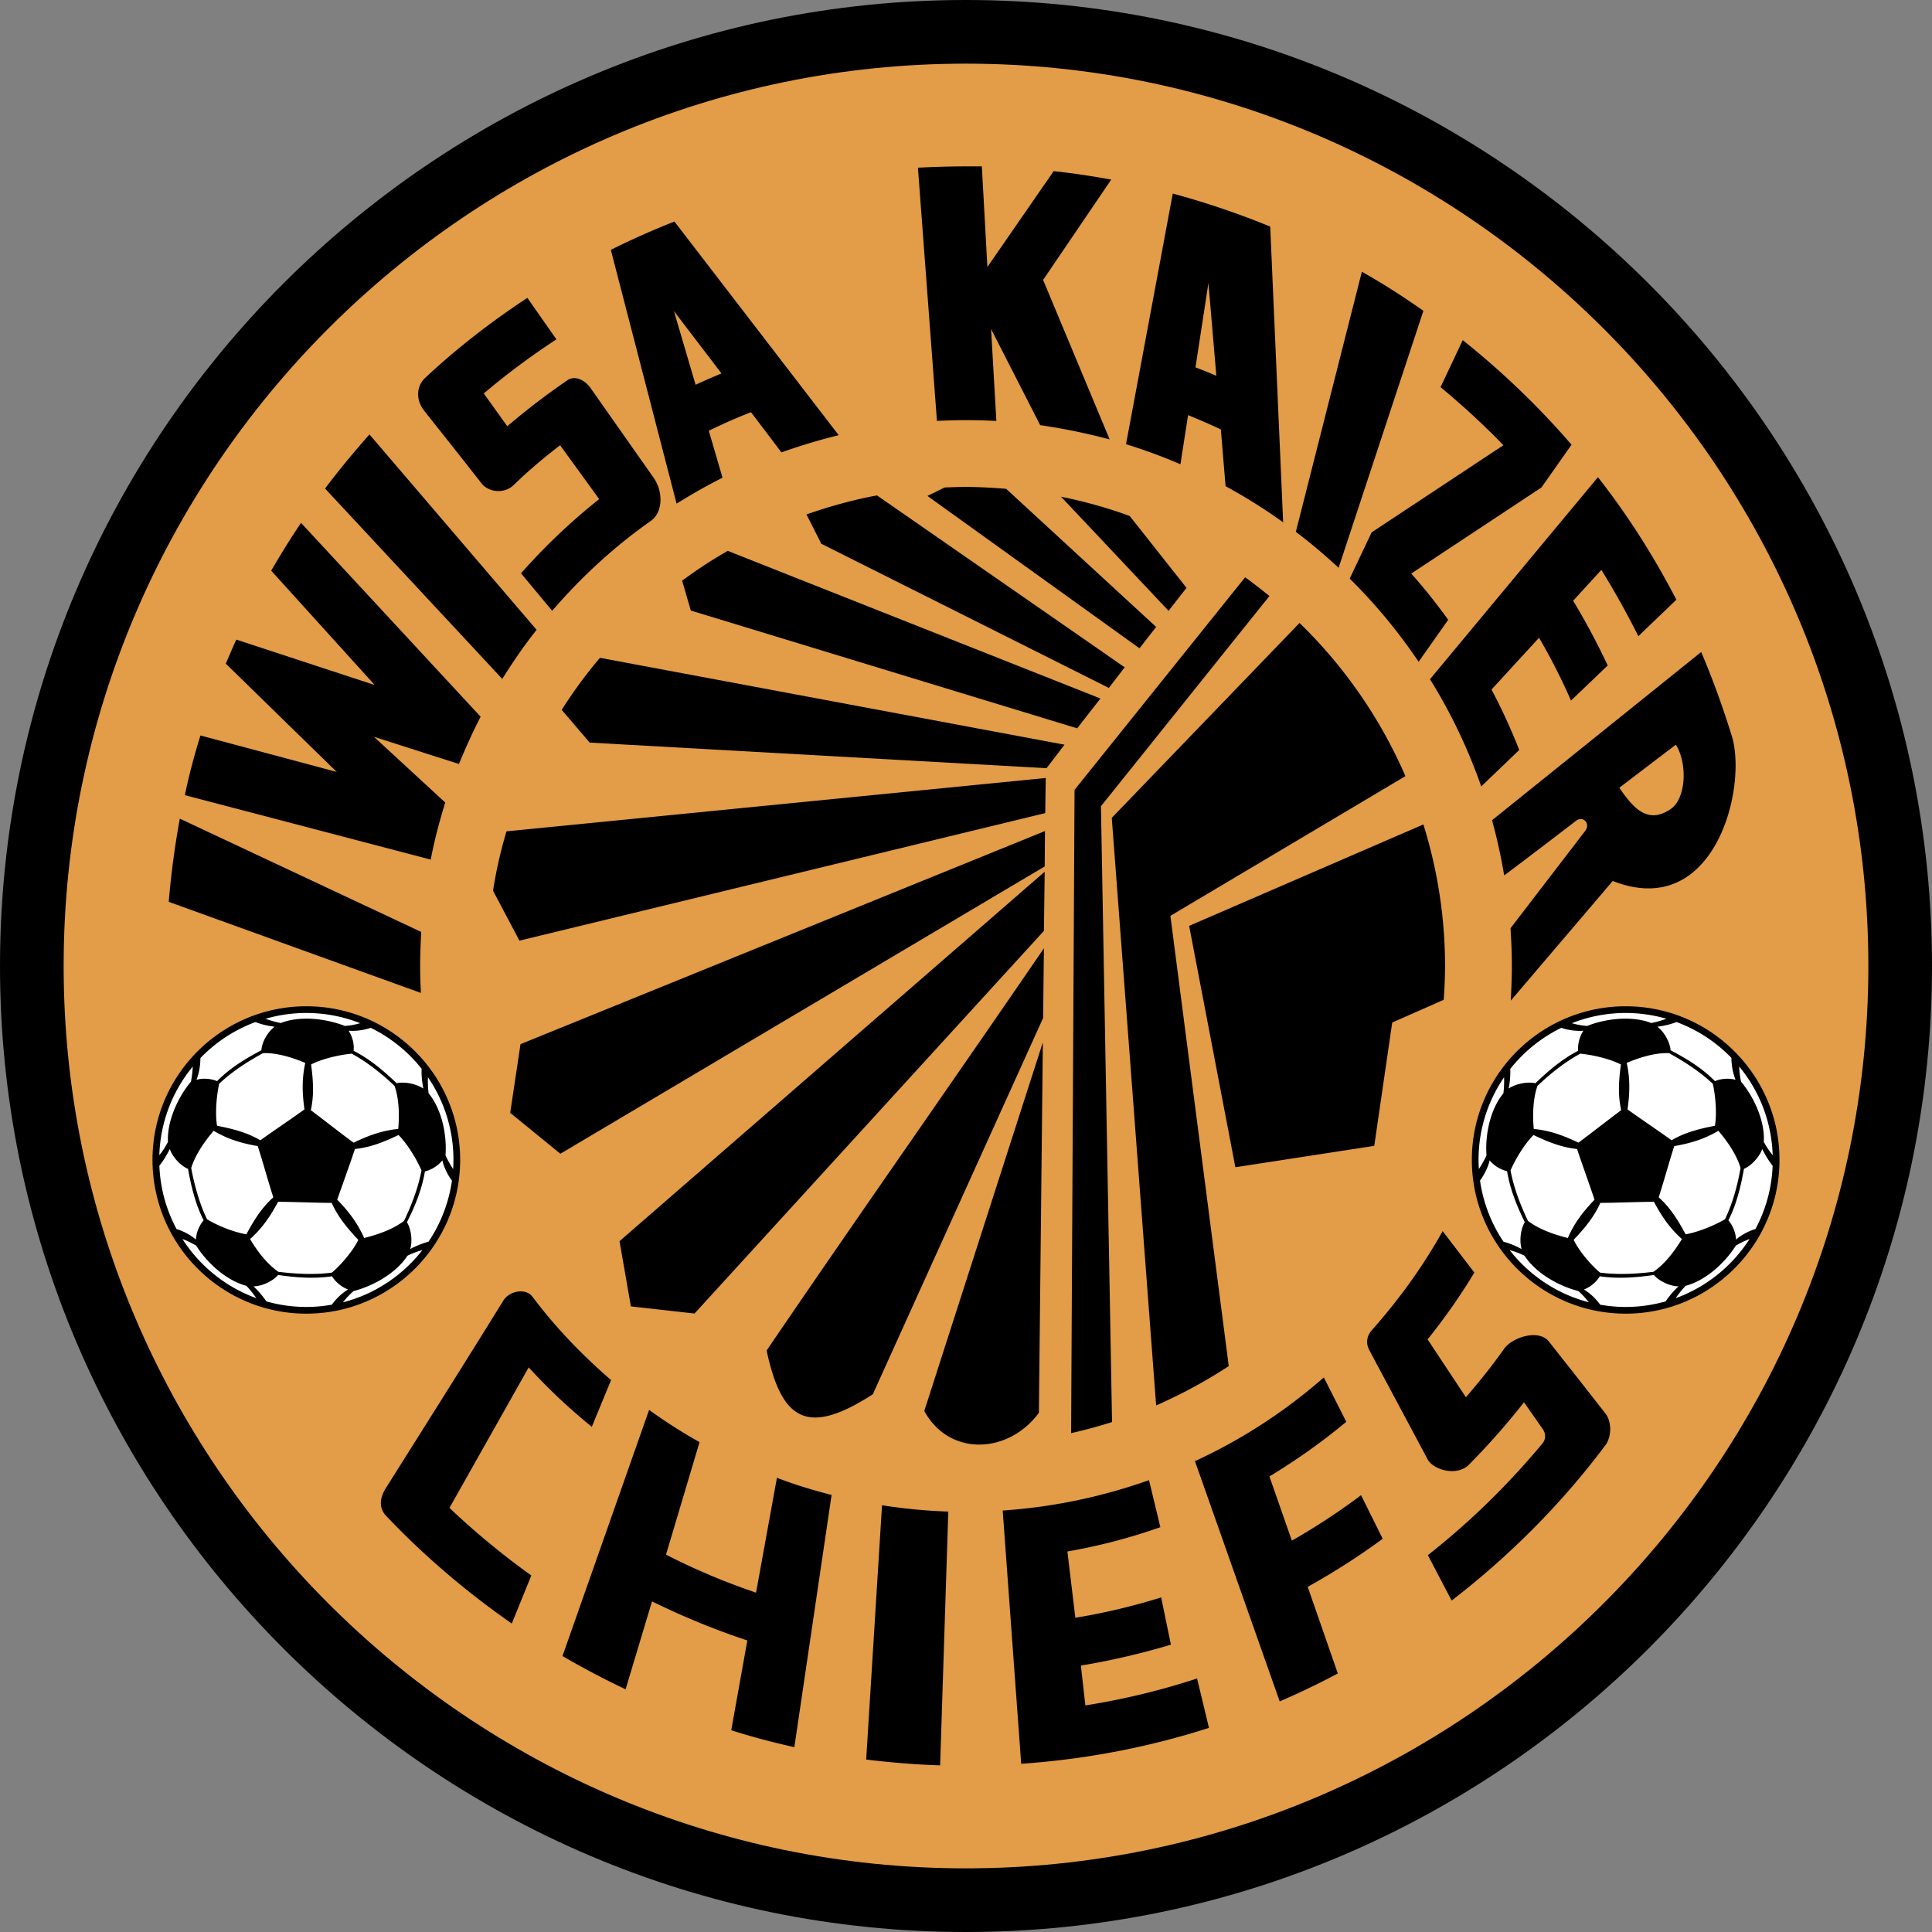
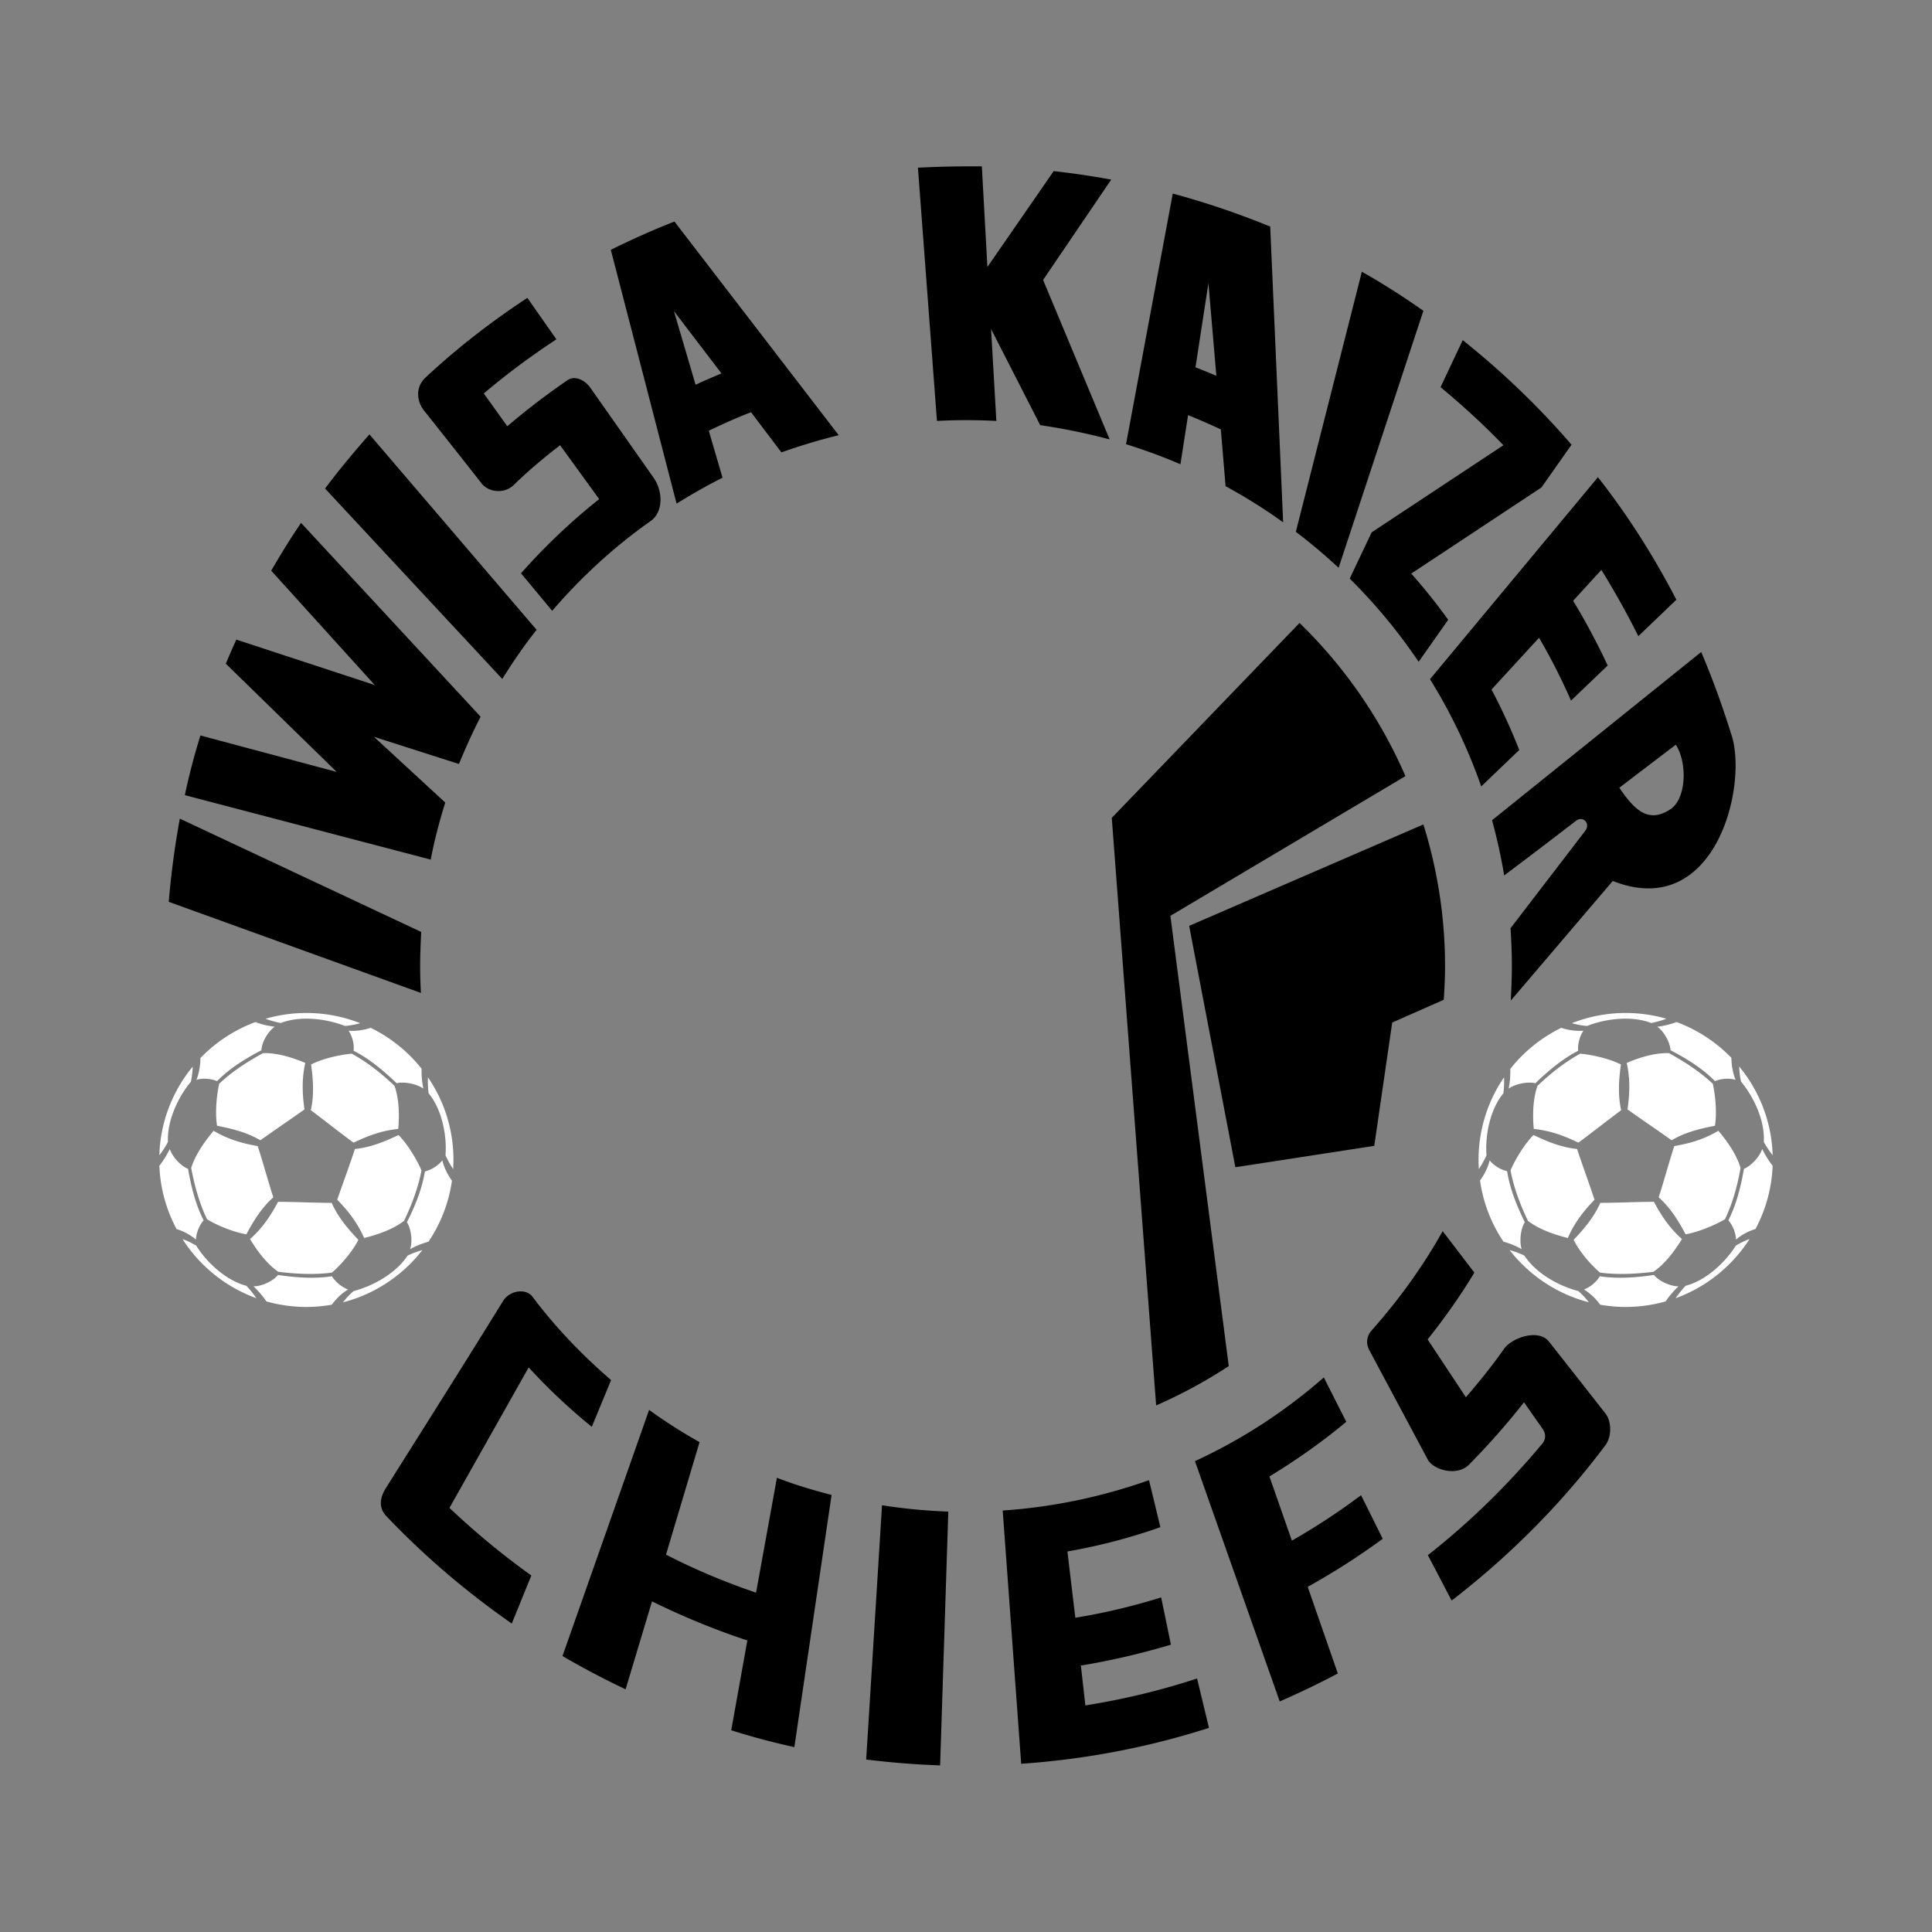
<svg xmlns="http://www.w3.org/2000/svg" width="2500" height="2500" viewBox="0 0 574.16 574.16">
  <rect x="0" y="0" width="574.16" height="574.16" fill="#808080" stroke="none" />
-   <path d="M287.002 0C445.219 0 574.16 128.943 574.16 287.08c0 158.138-128.941 287.08-287.158 287.08C128.942 574.16 0 445.218 0 287.08 0 128.943 128.942 0 287.002 0z" />
-   <path d="M287.002 18.914c147.699 0 268.244 120.467 268.244 268.166S434.701 555.245 287.002 555.245c-147.622 0-268.088-120.466-268.088-268.165S139.38 18.914 287.002 18.914z" fill="#e39c47" />
  <path d="M50.148 268.01a253.473 253.473 0 0 1 3.296-24.722l71.73 33.668c-.157 3.375-.313 6.75-.313 10.124 0 2.668.078 5.336.235 8.005L50.148 268.01zM279.389 524.639c-7.455-.234-14.754-.862-21.975-1.727l4.709-75.576a162.74 162.74 0 0 0 19.699 1.884l-2.433 75.419zM359.283 513.494c-17.816 5.729-36.494 9.339-55.801 10.674l-5.494-75.263c15.146-1.021 29.744-4.158 43.479-9.025l3.375 13.97a170.028 170.028 0 0 1-27.625 7.221l2.354 19.697c8.713-1.411 17.188-3.453 25.506-6.041l2.904 14.046c-8.711 2.591-17.658 4.709-26.762 6.202l1.334 11.849c11.379-1.805 22.445-4.473 33.197-8.004l3.533 14.674zM236.068 519.224c-6.356-1.413-12.635-3.061-18.757-5.023l4.788-26.683c-9.732-3.218-19.229-7.142-28.332-11.614l-7.848 26.134c-6.436-3.061-12.714-6.357-18.757-9.889l25.742-73.145a156.552 156.552 0 0 0 14.99 9.576l-9.968 33.433c8.555 4.394 17.502 8.161 26.763 11.3l6.199-34.139c5.259 2.041 10.752 3.688 16.246 5.102l-11.066 74.948zM152.094 482.494c-13.499-9.417-26.056-20.09-37.355-32.019-2.276-2.434-1.806-5.416-.158-8.083 11.694-18.601 23.466-37.201 35.002-55.879 1.962-3.061 6.749-3.688 8.633-1.176 6.827 9.103 14.754 17.343 23.387 24.8l-5.729 13.89a173.599 173.599 0 0 1-18.757-17.658l-23.544 41.752a229.795 229.795 0 0 0 24.329 20.091l-5.808 14.282zM397.58 497.328c-5.572 2.982-11.379 5.729-17.266 8.318l-25.191-71.416a159.077 159.077 0 0 0 38.297-24.879l6.672 13.185c-7.143 5.965-14.832 11.38-22.838 16.245l6.67 19.071a196.756 196.756 0 0 0 20.562-13.5l6.436 12.95a210.704 210.704 0 0 1-22.289 14.283l8.947 25.743zM477.08 429.521c-13.027 17.424-28.488 32.884-45.674 46.146l-7.064-13.498c12.479-9.811 23.857-20.954 33.982-33.118 1.098-1.257 1.098-2.904.234-4.239l-5.65-8.083c-5.102 6.515-10.594 12.714-16.402 18.6-3.609 3.532-10.596 1.492-12.242-1.647-5.729-10.752-11.537-21.583-17.266-32.334-1.1-1.963-.941-4.159.627-5.965 8.006-9.024 15.148-18.835 21.111-29.509l9.418 12.322c-4.16 6.906-8.869 13.577-13.891 19.855l11.379 17.188c4.004-4.631 7.85-9.419 11.379-14.44 2.434-3.374 10.361-5.966 13.342-2.042a4997.406 4997.406 0 0 1 16.717 21.27c1.883 2.353 1.963 6.904 0 9.494zM96.608 145.188c4.161-5.572 8.634-10.909 13.186-16.088l49.678 58.075c-3.689 4.631-7.063 9.575-10.203 14.598l-52.661-56.585zM404.723 80.756c6.277 3.531 12.398 7.456 18.285 11.615l-25.191 76.361c-4.082-3.768-8.32-7.377-12.715-10.673l19.621-77.303zM377.488 67.336c-9.416-3.846-19.07-7.142-28.959-9.81l-13.891 74.478c5.494 1.727 10.91 3.688 16.166 5.964l2.277-14.598a215.248 215.248 0 0 1 9.73 4.238l1.414 16.873c5.885 3.219 11.693 6.828 17.107 10.752l-3.844-87.897zm-22.209 41.83l3.846-25.035 2.355 27.546a201.21 201.21 0 0 0-6.201-2.511zM474.883 141.813c8.869 11.301 16.639 23.544 23.309 36.415l-11.301 10.83a252.236 252.236 0 0 0-10.988-19.698l-8.396 9.182c3.768 6.2 7.143 12.557 10.279 19.227l-10.908 10.438a181.286 181.286 0 0 0-9.494-18.678l-14.127 15.382a177.612 177.612 0 0 1 8.24 17.973l-11.301 10.83c-3.926-11.223-9.025-21.896-15.225-31.863l49.912-60.038zM434.701 101.083c11.693 9.339 22.523 19.698 32.334 31.078l-8.947 12.713-38.689 25.585c3.924 4.395 7.533 8.947 10.986 13.734l-8.789 12.478a162.452 162.452 0 0 0-20.484-24.721l6.514-13.734 39.162-25.898c-5.887-6.121-12.164-11.85-18.678-17.266l6.591-13.969zM54.936 236.304c1.257-6.043 2.825-11.929 4.631-17.736l40.495 10.83-32.961-32.176c1.02-2.355 2.041-4.788 3.139-7.142l41.123 13.498-30.764-33.981c2.825-4.866 5.729-9.575 8.868-14.205l53.366 57.604c-2.354 4.552-4.473 9.26-6.435 14.048l-25.271-8.083 21.19 19.541c-1.727 5.572-3.218 11.223-4.316 16.952l-73.065-19.15zM514.672 218.724c-2.668-8.554-5.65-16.873-9.104-24.956l-62.156 49.992a165.136 165.136 0 0 1 3.609 16.402c7.143-5.337 14.205-10.751 21.27-16.167 2.119-1.727 4.473.707 2.824 2.904l-22.211 28.959c.236 3.689.395 7.456.395 11.223 0 3.453-.158 6.827-.314 10.28l30.295-35.551c30.29 11.929 40.101-27.704 35.392-43.086zm-18.207 21.739c-6.75 4.551-10.986-.158-15.227-6.357 5.652-4.317 11.225-8.555 16.795-12.792 3.533 5.572 3.063 16.088-1.568 19.149zM287.002 49.443h4.787l1.648 29.9 19.697-28.488c5.809.628 11.459 1.491 17.109 2.512l-20.248 29.822 19.777 47.401a181.26 181.26 0 0 0-20.641-4.237l-14.598-28.567 1.57 27.311a176.177 176.177 0 0 0-9.104-.235c-2.826 0-5.651.078-8.555.235l-5.65-75.262c4.712-.235 9.499-.392 14.208-.392zM200.438 65.845c-6.435 2.511-12.714 5.336-18.914 8.397l19.542 75.419c4.474-2.746 8.946-5.336 13.655-7.69l-4.081-13.97c4.081-1.961 8.241-3.846 12.558-5.494l9.024 11.93c5.572-1.962 11.224-3.688 17.03-5.102l-48.814-63.49zm6.279 48.501l-6.436-21.896 14.127 18.521c-2.591 1.099-5.18 2.197-7.691 3.375zM126.431 112.227c9.417-8.789 19.542-16.638 30.293-23.701l8.633 12.322c-7.534 4.943-14.755 10.28-21.583 16.088l6.985 9.731a217.403 217.403 0 0 1 17.972-13.734c2.119-1.412 5.101 0 6.749 2.354l18.756 26.684c2.904 4.16 2.825 10.28-.863 12.87-10.829 7.613-20.64 16.639-29.272 26.684l-9.261-11.144a181.768 181.768 0 0 1 23.23-22.054l-11.616-16.01c-4.786 3.688-9.496 7.613-13.812 11.851-2.981 2.825-7.612 1.962-9.496-.471-5.65-7.221-11.378-14.44-17.109-21.66-2.43-3.061-2.43-7.221.394-9.81zM423.008 245.015c4.158 13.342 6.436 27.469 6.436 42.065 0 3.375-.158 6.749-.393 10.045l-15.305 6.75-5.336 36.649-41.281 6.356-13.732-71.729 69.611-30.136z" />
  <path d="M386.201 185.135a142.534 142.534 0 0 1 31.471 45.519l-69.848 41.516 17.344 133.809a146.67 146.67 0 0 1-21.582 11.692l-13.184-174.617 55.799-57.919z" />
-   <path d="M370.033 171.558c2.512 1.805 4.865 3.688 7.221 5.572l-50.07 62.47 3.297 183.015a153.395 153.395 0 0 1-12.164 3.296l1.02-191.177 50.696-63.176zM310.467 257.494l-143.932 85.385-14.911-12.165 3.06-20.403 155.861-63.334-.078 10.517zM310.467 259.063L184.114 368.855l3.374 19.385 18.914 2.119 103.83-113.716.235-17.58zM310.232 281.822c-27.391 40.025-55.015 79.265-82.404 119.524 4.551 21.347 12.477 25.271 31.547 13.027l50.62-111.834.237-20.717zM274.68 419.319l35.238-109.559-1.178 110.107c-9.025 12.243-26.605 13.107-34.06-.548zM146.522 264.714a130.99 130.99 0 0 1 4.004-17.658l160.255-15.853-.156 10.438-156.255 37.905-7.848-14.832zM166.927 210.954c3.453-5.415 7.22-10.595 11.379-15.46l138.047 25.82-5.338 6.985-135.769-7.612-8.319-9.733zM315.334 147.621c6.984 1.413 13.812 3.296 20.404 5.729l16.873 21.347-5.336 6.827-31.941-33.903zM287.002 144.717c4.08 0 8.084.236 12.008.549l44.576 41.045-4.943 6.357-63.021-45.283 5.101-2.512c2.119-.077 4.238-.156 6.279-.156zM239.678 152.879c6.749-2.354 13.734-4.315 20.954-5.65l73.614 51.09-4.709 6.121-85.464-42.851-4.395-8.71zM202.714 172.578c4.316-3.217 8.868-6.2 13.577-8.868l110.736 43.87-6.906 8.868-114.817-35.002-2.59-8.868zM91.037 299.048c-25.207 0-45.715 20.473-45.715 45.636 0 25.208 20.508 45.716 45.715 45.716 25.207 0 45.714-20.508 45.714-45.716 0-25.163-20.507-45.636-45.714-45.636zM483.123 299.048c-25.207 0-45.715 20.473-45.715 45.636 0 25.208 20.508 45.716 45.715 45.716s45.715-20.508 45.715-45.716c0-25.163-20.508-45.636-45.715-45.636z" />
  <path d="M82.64 357.162c-2.354 4.396-4.789 7.928-8.319 11.065 2.119 3.61 5.101 7.455 8.397 9.732 5.102.627 10.751.942 15.931.235 2.669-2.276 6.201-6.357 7.848-9.731-3.139-3.297-6.042-6.75-7.926-10.987-4.552.001-11.379-.314-15.931-.314zM105.478 341.467c-1.413 4.315-3.767 10.751-5.258 15.067 3.532 3.61 6.043 6.985 8.005 11.381 4.081-1.021 8.632-2.591 11.851-5.102 2.198-4.553 4.237-9.889 5.18-14.989-1.413-3.298-4.159-7.85-6.827-10.517-4.083 1.963-8.321 3.689-12.951 4.16zM105.085 339.583c4.551-2.197 8.554-3.61 13.263-4.081.393-4.16.235-9.024-1.099-12.793-3.688-3.531-8.083-7.062-12.714-9.573-3.532.312-8.791 1.49-12.086 3.217.628 4.552.942 9.104-.079 13.578 3.689 2.746 9.027 6.984 12.715 9.652zM77.381 338.876c3.688-2.667 9.417-6.513 13.106-9.182-.706-4.943-.785-9.182.235-13.812-3.925-1.647-8.554-3.062-12.557-2.903-4.474 2.433-9.261 5.493-13.027 9.103-.785 3.532-1.256 8.791-.628 12.48 4.474.861 8.869 1.959 12.871 4.314zM81.227 355.829c-1.413-4.317-3.218-10.909-4.63-15.227-4.944-.862-9.025-2.118-13.106-4.551-2.747 3.218-5.494 7.22-6.67 11.065.941 5.022 2.433 10.517 4.709 15.225 3.061 1.884 7.927 3.847 11.694 4.475 2.117-4.003 4.55-7.927 8.003-10.987zM105.085 383.688c-1.15.978-2.211 2.124-3.163 3.346 9.495-2.441 17.743-8.008 23.603-15.523-1.565.426-3.149 1.021-4.43 1.662-3.218 5.022-9.968 8.946-16.01 10.515zM127.374 324.906c3.846 4.631 5.494 12.243 5.022 18.444a29.855 29.855 0 0 0 2.268 4.076c.057-.907.095-1.821.095-2.743 0-9.09-2.801-17.539-7.584-24.535a30.186 30.186 0 0 0 .199 4.758zM102.496 304.895a22.654 22.654 0 0 0 4.536-.816 43.61 43.61 0 0 0-28.119-1.317c1.511.567 3.136.984 4.511 1.271 5.573-2.2 13.264-1.414 19.072.862zM56.742 321.453c.282-1.471.479-2.982.54-4.476a43.387 43.387 0 0 0-9.931 26.332 22.88 22.88 0 0 0 2.563-3.963c-.315-5.962 2.825-13.105 6.828-17.893zM58.311 370.19a22.967 22.967 0 0 0-4.085-1.961c5.155 8.03 12.854 14.276 21.958 17.575a30.21 30.21 0 0 0-2.96-3.686c-5.808-1.489-11.617-6.669-14.913-11.928zM103.437 383.217c-1.884-.705-3.688-2.196-4.788-3.923-5.257.785-10.673.393-16.009-.392-1.492 1.805-4.789 3.374-7.299 3.374 1.409 1.348 2.715 2.843 3.82 4.477a43.562 43.562 0 0 0 11.876 1.653c2.584 0 5.115-.238 7.578-.671 1.22-1.709 2.941-3.388 4.822-4.518zM126.275 348.137c-.863 5.259-2.904 10.281-5.337 15.068 1.256 2.041 1.727 5.65.943 8.005a26.627 26.627 0 0 1 5.472-2.207 43.443 43.443 0 0 0 6.962-18.137c-1.269-1.703-2.35-3.86-2.859-6.024-1.258 1.568-3.219 2.825-5.181 3.295zM110.174 305.452c-1.996.674-4.384 1.044-6.581.855 1.099 1.648 1.727 3.924 1.492 5.964 4.788 2.434 8.946 5.965 12.792 9.653 2.276-.549 5.808.156 7.926 1.57-.373-1.924-.584-3.897-.507-5.879a43.99 43.99 0 0 0-15.122-12.163zM58.389 320.904c1.883-.55 4.238-.392 6.122.393 3.768-3.846 8.398-6.671 13.185-9.182.079-2.354 1.883-5.494 3.923-6.984-1.958-.246-3.91-.689-5.719-1.391a43.865 43.865 0 0 0-16.344 10.704c-.003 2.088-.363 4.419-1.167 6.46zM60.509 362.656c-2.434-4.788-3.689-10.046-4.63-15.304-2.198-.863-4.63-3.532-5.416-5.886-.861 1.724-1.875 3.438-3.103 4.974a43.433 43.433 0 0 0 5.107 18.809c2.004.622 4.082 1.702 5.765 3.136.079-1.962.942-4.159 2.277-5.729zM491.521 357.162c-4.553 0-11.381.314-15.932.314-1.885 4.237-4.787 7.69-7.928 10.987 1.648 3.374 5.102 7.455 7.848 9.731 5.18.707 10.832.392 15.854-.235 3.375-2.277 6.279-6.122 8.477-9.732-3.533-3.137-5.965-6.669-8.319-11.065zM468.684 341.467c-4.631-.471-8.869-2.197-12.949-4.159-2.67 2.667-5.416 7.219-6.83 10.517.943 5.101 2.984 10.437 5.182 14.989 3.219 2.511 7.77 4.08 11.85 5.102 1.885-4.396 4.475-7.771 7.928-11.381-1.416-4.317-3.769-10.753-5.181-15.068zM469.076 339.583c3.609-2.668 9.025-6.906 12.713-9.652-1.02-4.474-.707-9.026-.078-13.578-3.375-1.727-8.555-2.904-12.086-3.217-4.631 2.511-9.025 6.042-12.715 9.573-1.332 3.769-1.49 8.633-1.098 12.793 4.709.471 8.711 1.884 13.264 4.081zM483.672 329.694c3.689 2.669 9.418 6.515 13.107 9.182 3.924-2.354 8.396-3.453 12.869-4.314.629-3.689.158-9.027-.627-12.48-3.846-3.609-8.555-6.67-13.027-9.103-4.08-.158-8.711 1.256-12.557 2.903 1.02 4.631.942 8.869.235 13.812zM510.67 336.052c-4.08 2.433-8.162 3.688-13.105 4.551-1.414 4.317-3.219 10.909-4.631 15.227 3.453 3.06 5.887 6.984 8.004 10.987 3.689-.628 8.633-2.67 11.695-4.475 2.275-4.708 3.766-10.202 4.629-15.225-1.098-3.846-3.846-7.847-6.592-11.065zM469.076 383.688c-6.123-1.569-12.793-5.493-16.012-10.516-1.279-.641-2.863-1.236-4.428-1.662 5.848 7.501 14.074 13.06 23.547 15.509a25.216 25.216 0 0 0-3.107-3.331zM446.787 324.906c.174-1.4.262-3.104.199-4.757a43.332 43.332 0 0 0-7.584 24.534c0 .922.037 1.834.094 2.742a30.086 30.086 0 0 0 2.27-4.075c-.473-6.201 1.175-13.813 5.021-18.444zM490.736 304.031c1.379-.287 2.969-.705 4.492-1.276a43.701 43.701 0 0 0-12.105-1.715 43.532 43.532 0 0 0-15.994 3.038c1.451.417 2.992.701 4.537.816 5.729-2.275 13.498-3.061 19.07-.863zM524.168 339.347a27.29 27.29 0 0 0 2.643 3.965 43.395 43.395 0 0 0-9.945-26.353c.041 1.5.213 3.018.553 4.494 4.003 4.788 7.142 11.931 6.749 17.894zM500.938 382.119a30.215 30.215 0 0 0-2.961 3.686c9.111-3.301 16.814-9.554 21.969-17.591a23.636 23.636 0 0 0-4.096 1.977c-3.297 5.258-9.104 10.438-14.912 11.928zM491.521 378.902c-5.338.784-10.752 1.177-16.09.392-1.02 1.727-2.826 3.218-4.709 3.923 1.881 1.13 3.604 2.81 4.824 4.519 2.463.433 4.992.671 7.576.671 4.117 0 8.096-.584 11.877-1.653 1.105-1.634 2.41-3.129 3.82-4.477-2.512-.001-5.807-1.57-7.298-3.375zM453.145 363.205c-2.355-4.787-4.396-9.81-5.26-15.146-1.961-.471-3.922-1.648-5.18-3.217-.506 2.15-1.625 4.293-2.863 5.992a43.457 43.457 0 0 0 6.967 18.17 24.848 24.848 0 0 1 5.395 2.206c-.708-2.355-.315-5.964.941-8.005zM448.355 323.495c2.043-1.414 5.652-2.119 7.928-1.57 3.846-3.688 8.006-7.22 12.713-9.653-.156-2.04.473-4.315 1.57-5.964-2.195.188-4.584-.182-6.58-.855a43.988 43.988 0 0 0-15.148 12.198 26.726 26.726 0 0 1-.483 5.844zM496.465 312.115c4.787 2.511 9.418 5.336 13.184 9.182 1.885-.784 4.24-.942 6.123-.393-.814-2.064-1.209-4.414-1.227-6.521a43.81 43.81 0 0 0-16.305-10.65c-1.85.705-3.795 1.151-5.699 1.398 2.039 1.49 3.766 4.63 3.924 6.984zM523.697 341.467c-.785 2.354-3.297 5.022-5.416 5.886-.939 5.258-2.195 10.516-4.629 15.304 1.334 1.569 2.197 3.767 2.275 5.729 1.637-1.447 3.777-2.534 5.773-3.153a43.394 43.394 0 0 0 5.1-18.791c-1.226-1.536-2.241-3.252-3.103-4.975z" fill="#fff" />
</svg>